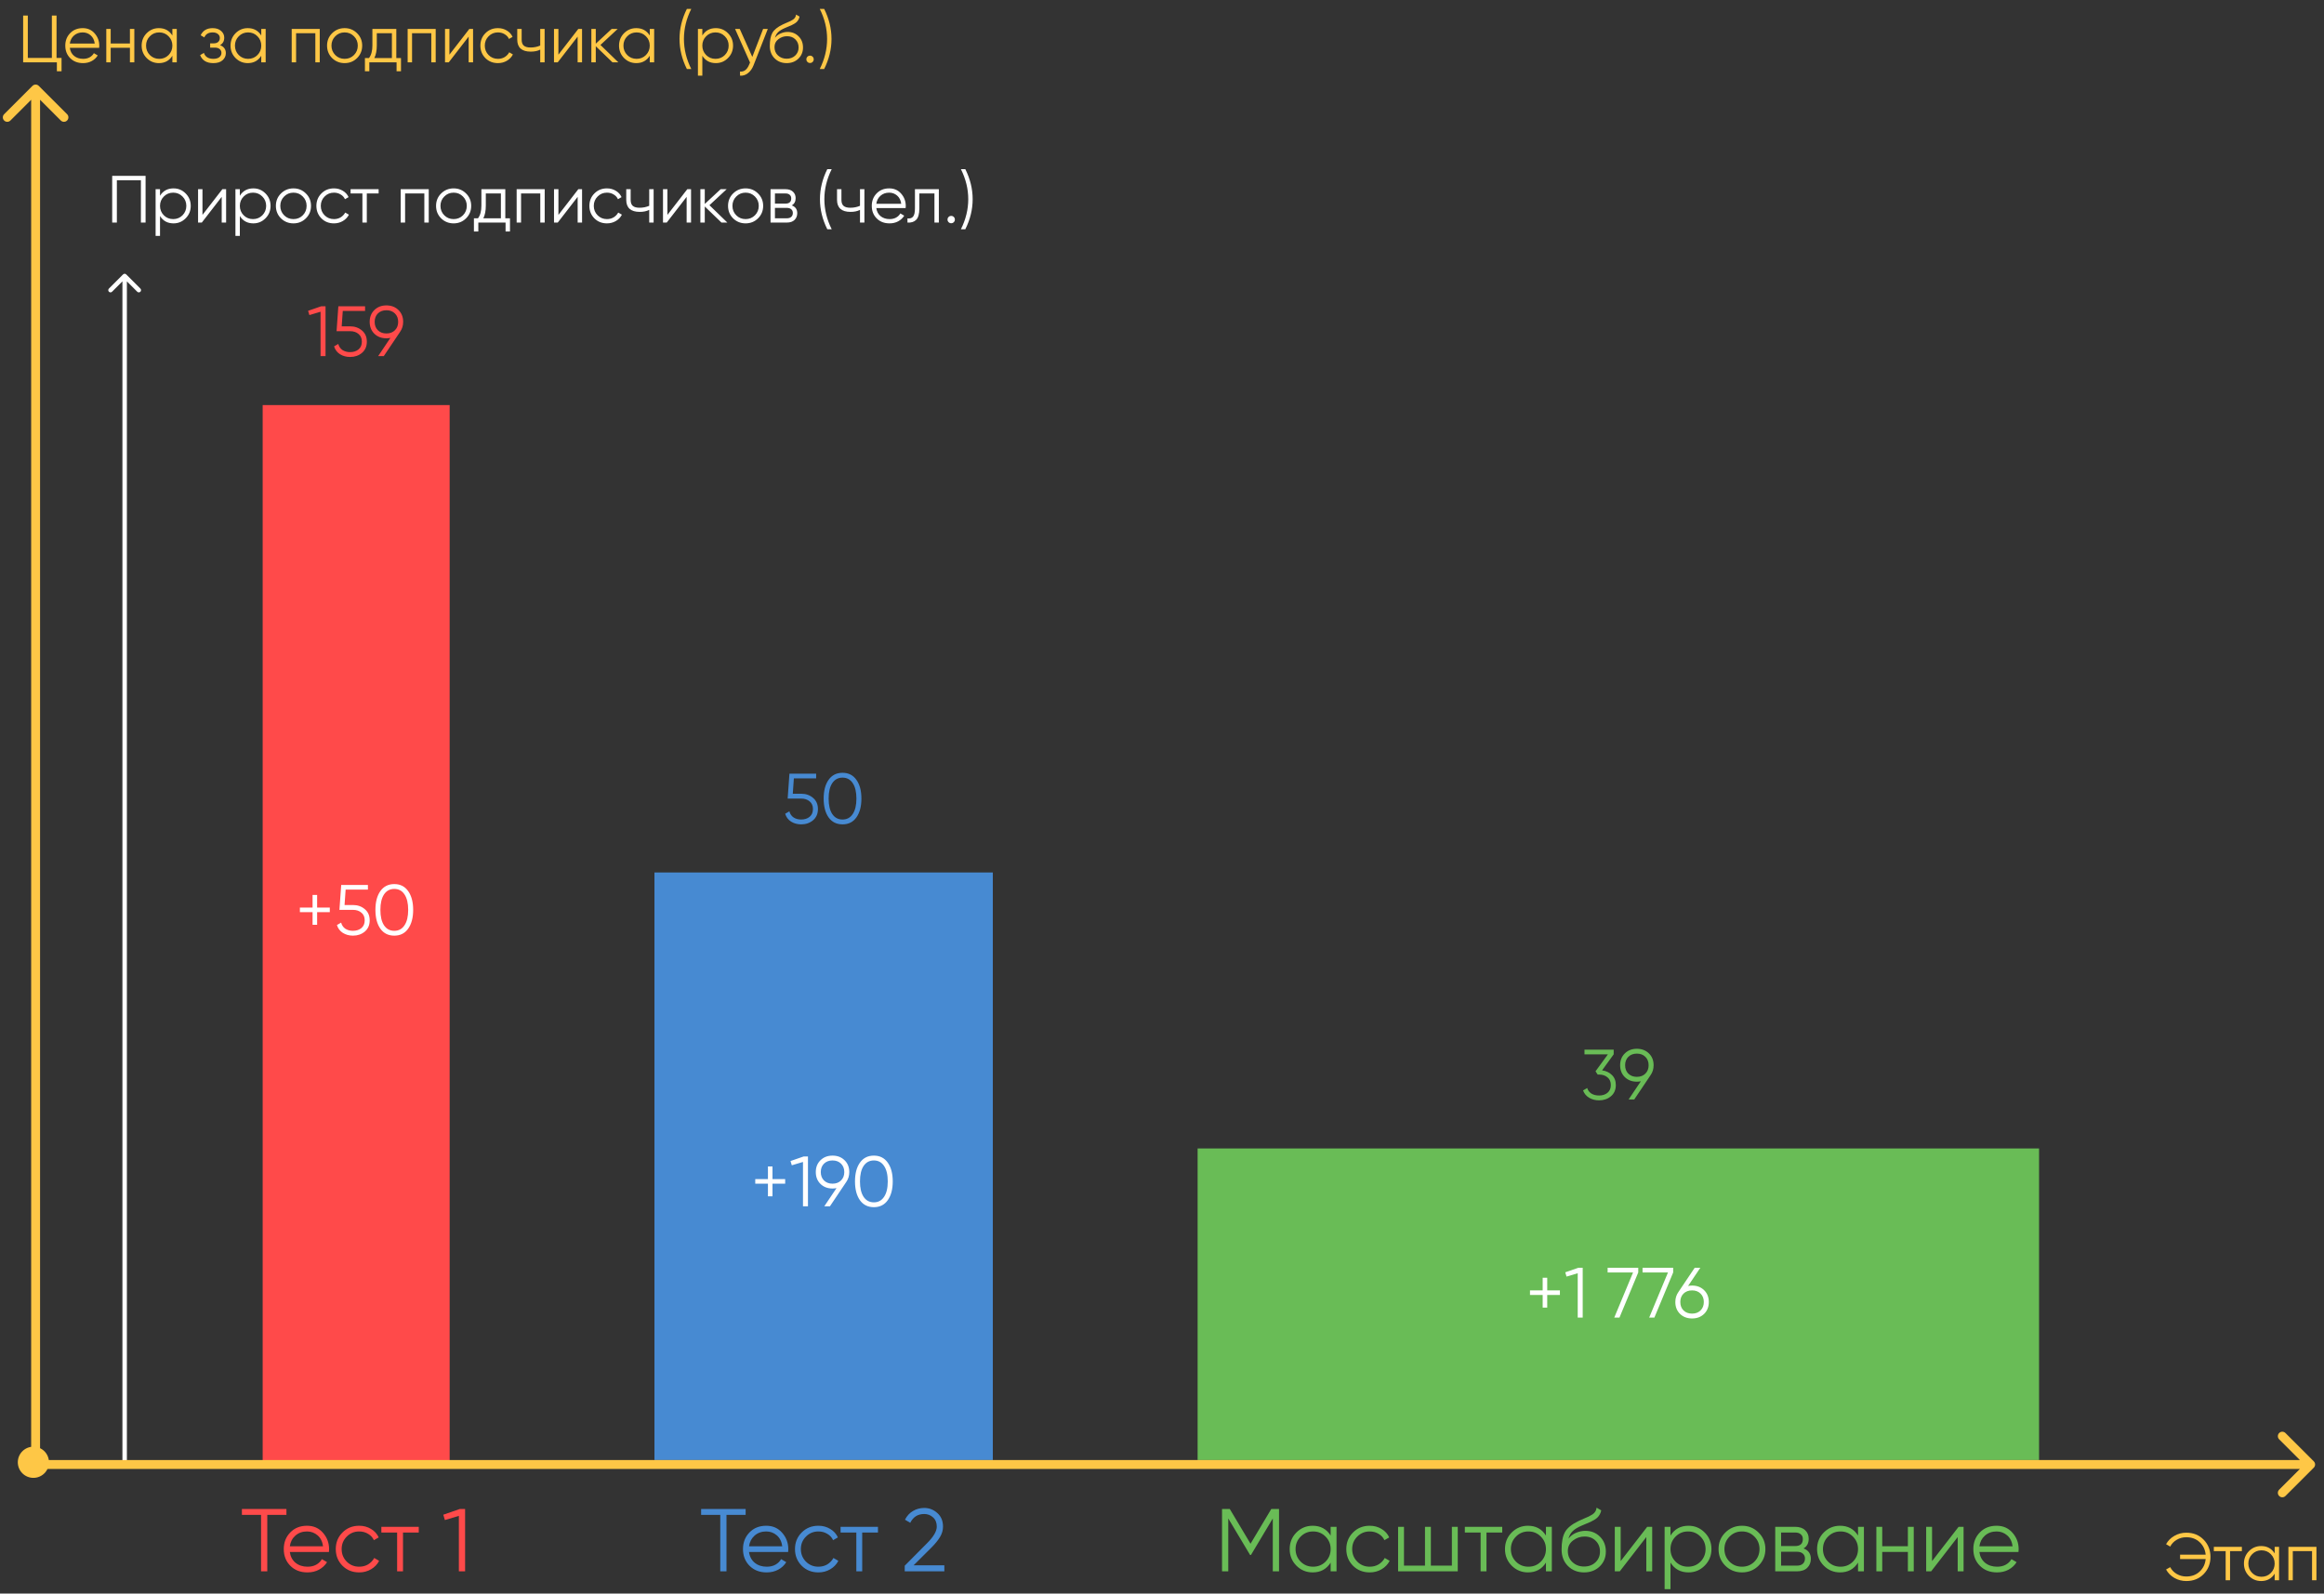
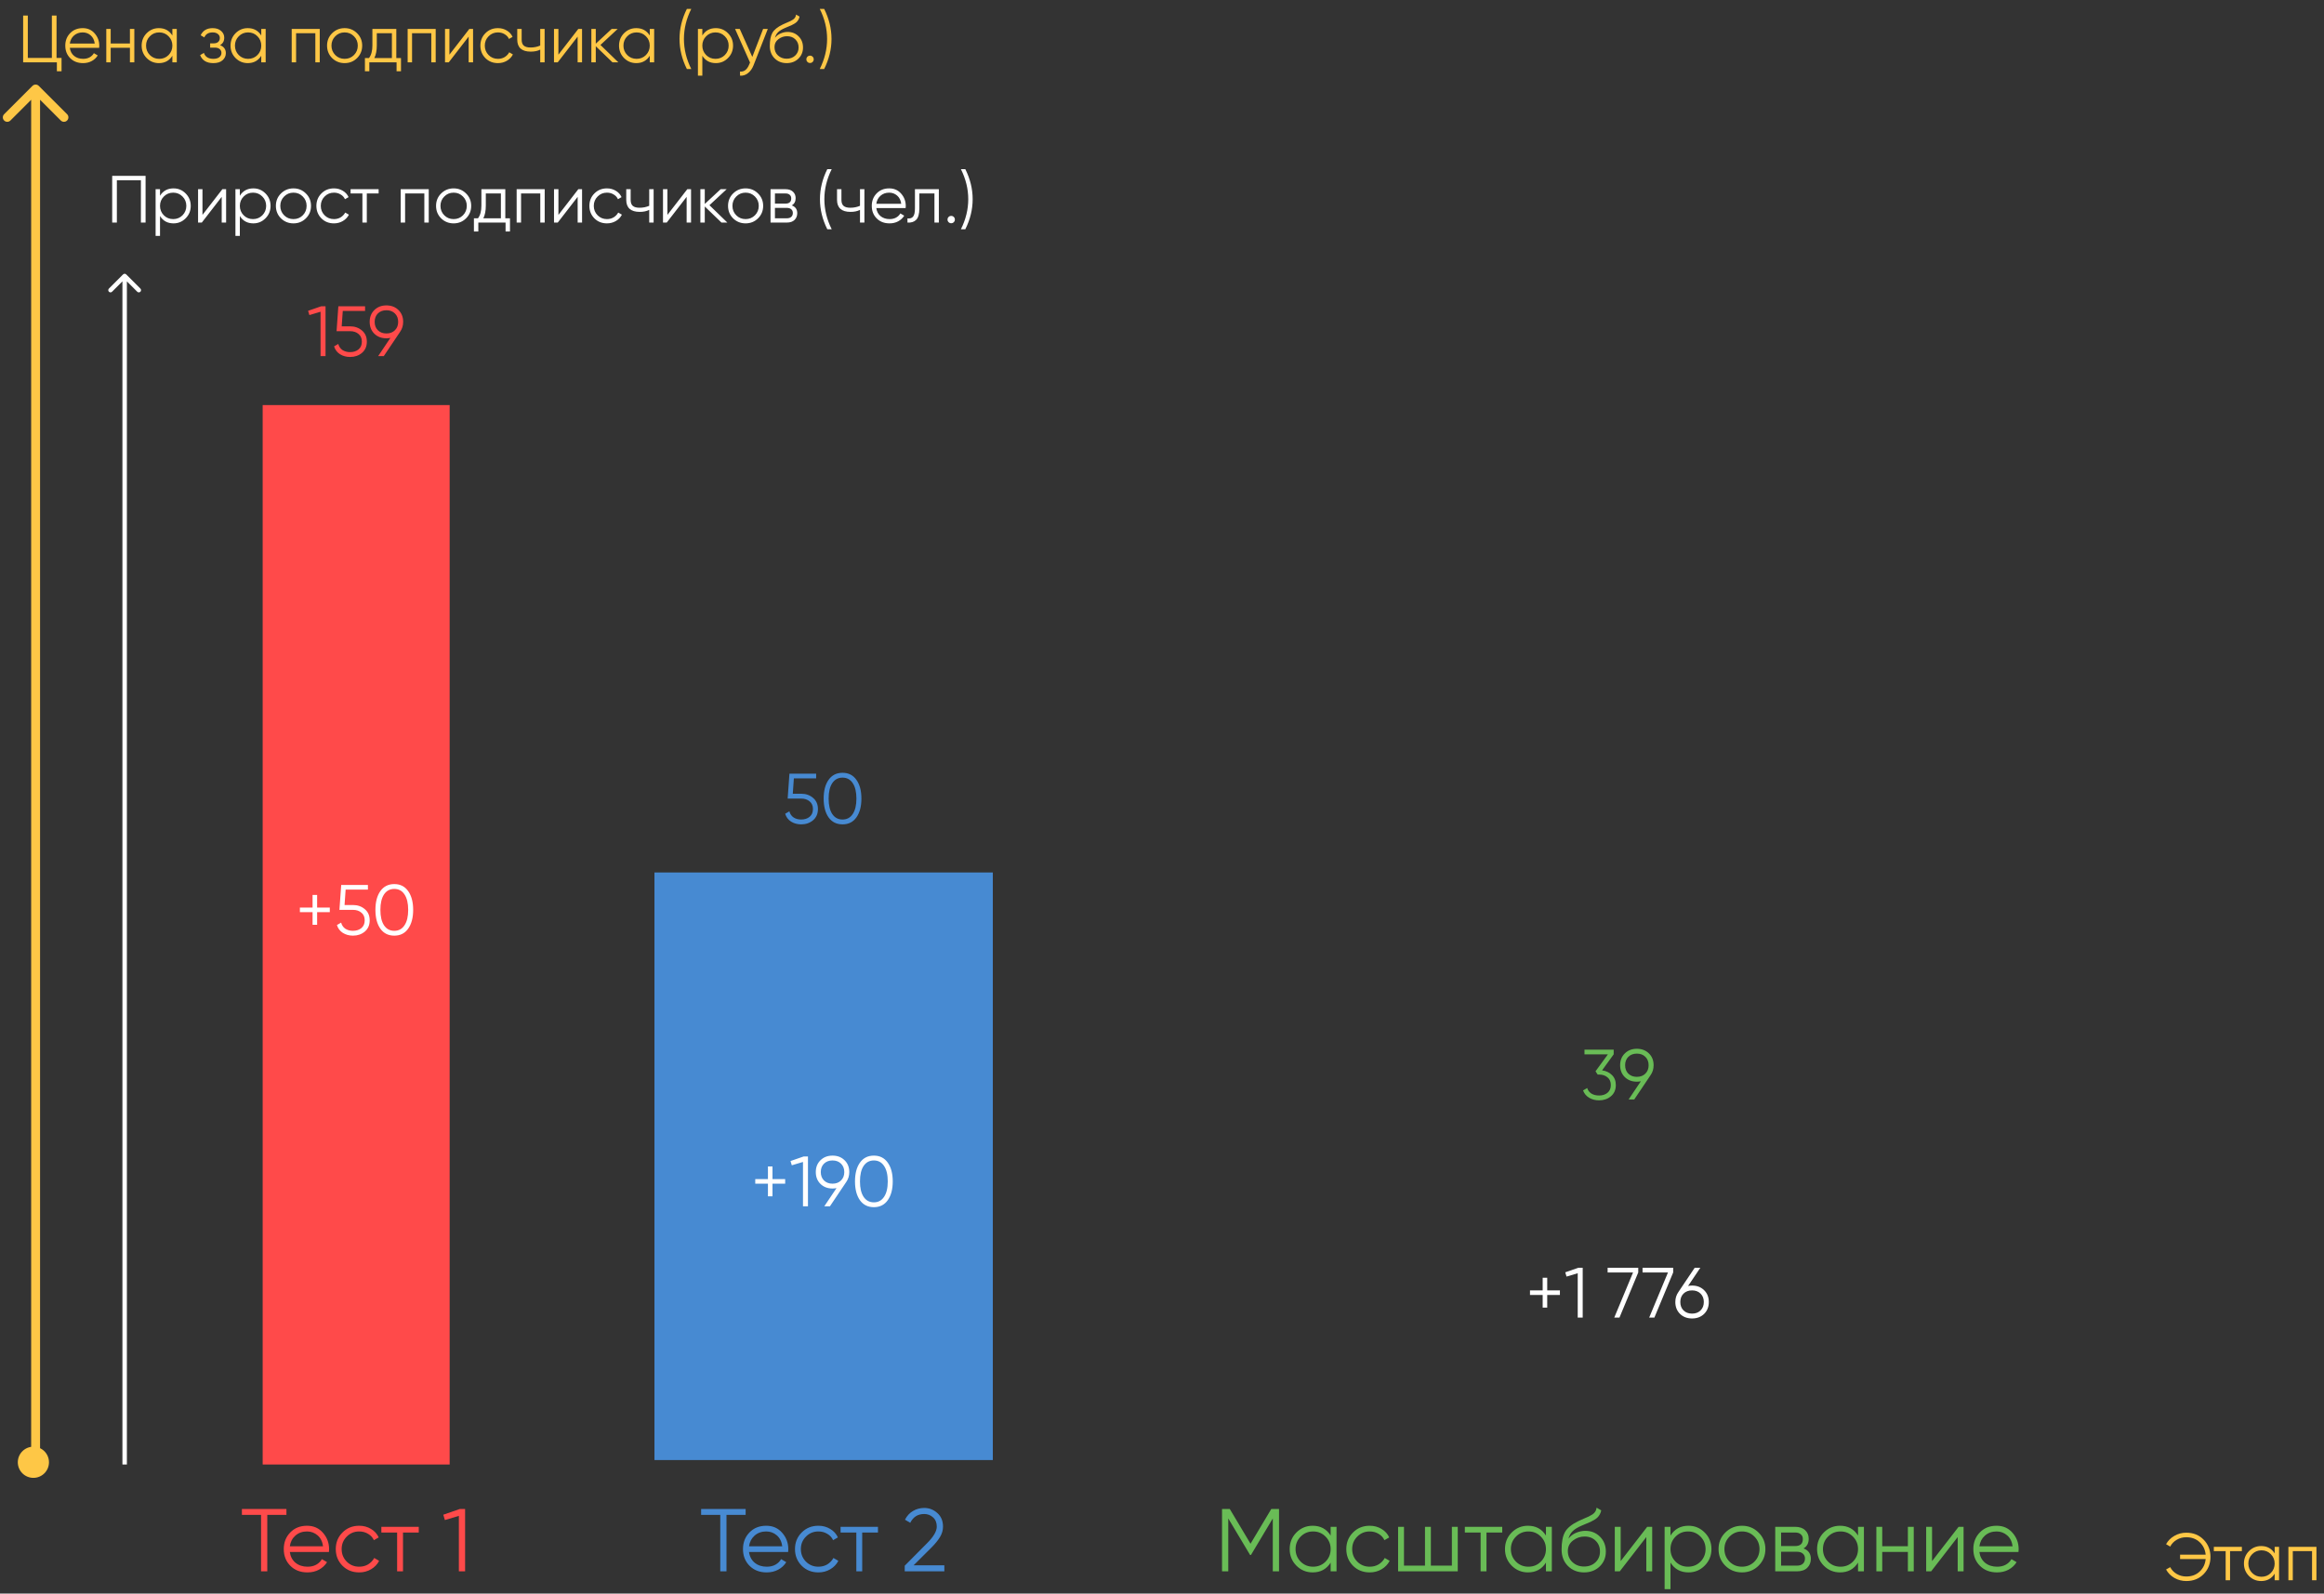
<svg xmlns="http://www.w3.org/2000/svg" width="522" height="358" viewBox="0 0 522 358" fill="none">
  <rect x="0" y="0" width="522" height="358" fill="#333333" stroke="none" />
  <path d="M491.07 344.32C492.66 344.32 493.96 344.845 494.97 345.895C495.99 346.935 496.5 348.22 496.5 349.75C496.5 351.28 495.99 352.57 494.97 353.62C493.96 354.66 492.66 355.18 491.07 355.18C490.1 355.18 489.205 354.945 488.385 354.475C487.575 354.005 486.955 353.375 486.525 352.585L487.455 352.06C487.785 352.7 488.275 353.21 488.925 353.59C489.575 353.97 490.29 354.16 491.07 354.16C492.28 354.16 493.28 353.79 494.07 353.05C494.86 352.31 495.31 351.375 495.42 350.245H489.675V349.255H495.42C495.31 348.125 494.86 347.19 494.07 346.45C493.28 345.71 492.28 345.34 491.07 345.34C490.29 345.34 489.575 345.53 488.925 345.91C488.275 346.29 487.785 346.8 487.455 347.44L486.525 346.9C486.965 346.11 487.59 345.485 488.4 345.025C489.21 344.555 490.1 344.32 491.07 344.32ZM503.554 347.5V348.46H500.899V355H499.909V348.46H497.254V347.5H503.554ZM510.917 347.5H511.907V355H510.917V353.53C510.227 354.63 509.217 355.18 507.887 355.18C506.817 355.18 505.902 354.8 505.142 354.04C504.392 353.28 504.017 352.35 504.017 351.25C504.017 350.15 504.392 349.22 505.142 348.46C505.902 347.7 506.817 347.32 507.887 347.32C509.217 347.32 510.227 347.87 510.917 348.97V347.5ZM505.862 353.365C506.432 353.935 507.132 354.22 507.962 354.22C508.792 354.22 509.492 353.935 510.062 353.365C510.632 352.785 510.917 352.08 510.917 351.25C510.917 350.42 510.632 349.72 510.062 349.15C509.492 348.57 508.792 348.28 507.962 348.28C507.132 348.28 506.432 348.57 505.862 349.15C505.292 349.72 505.007 350.42 505.007 351.25C505.007 352.08 505.292 352.785 505.862 353.365ZM520.303 347.5V355H519.313V348.46H514.993V355H514.003V347.5H520.303Z" fill="#FEC746" />
  <path d="M12.7 13.01H13.825V16.01H12.775V14H5.2V3.5H6.25V13.01H11.65V3.5H12.7V13.01ZM18.578 6.32C19.689 6.32 20.584 6.715 21.264 7.505C21.953 8.285 22.299 9.21 22.299 10.28C22.299 10.39 22.288 10.545 22.268 10.745H15.684C15.784 11.505 16.104 12.11 16.643 12.56C17.194 13 17.869 13.22 18.669 13.22C19.238 13.22 19.729 13.105 20.139 12.875C20.558 12.635 20.873 12.325 21.084 11.945L21.953 12.455C21.623 12.985 21.174 13.405 20.604 13.715C20.034 14.025 19.384 14.18 18.654 14.18C17.474 14.18 16.514 13.81 15.774 13.07C15.034 12.33 14.664 11.39 14.664 10.25C14.664 9.13 15.028 8.195 15.758 7.445C16.488 6.695 17.428 6.32 18.578 6.32ZM18.578 7.28C17.799 7.28 17.143 7.515 16.613 7.985C16.093 8.445 15.784 9.045 15.684 9.785H21.279C21.178 8.995 20.873 8.38 20.363 7.94C19.854 7.5 19.259 7.28 18.578 7.28ZM29.183 6.5H30.173V14H29.183V10.73H24.863V14H23.873V6.5H24.863V9.77H29.183V6.5ZM38.717 6.5H39.707V14H38.717V12.53C38.027 13.63 37.017 14.18 35.687 14.18C34.617 14.18 33.702 13.8 32.942 13.04C32.192 12.28 31.817 11.35 31.817 10.25C31.817 9.15 32.192 8.22 32.942 7.46C33.702 6.7 34.617 6.32 35.687 6.32C37.017 6.32 38.027 6.87 38.717 7.97V6.5ZM33.662 12.365C34.232 12.935 34.932 13.22 35.762 13.22C36.592 13.22 37.292 12.935 37.862 12.365C38.432 11.785 38.717 11.08 38.717 10.25C38.717 9.42 38.432 8.72 37.862 8.15C37.292 7.57 36.592 7.28 35.762 7.28C34.932 7.28 34.232 7.57 33.662 8.15C33.092 8.72 32.807 9.42 32.807 10.25C32.807 11.08 33.092 11.785 33.662 12.365ZM49.423 10.145C50.293 10.475 50.728 11.075 50.728 11.945C50.728 12.565 50.483 13.095 49.993 13.535C49.513 13.965 48.823 14.18 47.923 14.18C46.413 14.18 45.423 13.58 44.953 12.38L45.793 11.885C46.103 12.775 46.813 13.22 47.923 13.22C48.503 13.22 48.948 13.095 49.258 12.845C49.578 12.595 49.738 12.275 49.738 11.885C49.738 11.535 49.608 11.25 49.348 11.03C49.088 10.81 48.738 10.7 48.298 10.7H47.203V9.74H47.998C48.428 9.74 48.763 9.635 49.003 9.425C49.253 9.205 49.378 8.905 49.378 8.525C49.378 8.165 49.233 7.87 48.943 7.64C48.653 7.4 48.263 7.28 47.773 7.28C46.833 7.28 46.208 7.655 45.898 8.405L45.073 7.925C45.573 6.855 46.473 6.32 47.773 6.32C48.563 6.32 49.193 6.53 49.663 6.95C50.133 7.36 50.368 7.865 50.368 8.465C50.368 9.235 50.053 9.795 49.423 10.145ZM58.683 6.5H59.673V14H58.683V12.53C57.993 13.63 56.983 14.18 55.653 14.18C54.583 14.18 53.668 13.8 52.908 13.04C52.158 12.28 51.783 11.35 51.783 10.25C51.783 9.15 52.158 8.22 52.908 7.46C53.668 6.7 54.583 6.32 55.653 6.32C56.983 6.32 57.993 6.87 58.683 7.97V6.5ZM53.628 12.365C54.198 12.935 54.898 13.22 55.728 13.22C56.558 13.22 57.258 12.935 57.828 12.365C58.398 11.785 58.683 11.08 58.683 10.25C58.683 9.42 58.398 8.72 57.828 8.15C57.258 7.57 56.558 7.28 55.728 7.28C54.898 7.28 54.198 7.57 53.628 8.15C53.058 8.72 52.773 9.42 52.773 10.25C52.773 11.08 53.058 11.785 53.628 12.365ZM71.819 6.5V14H70.829V7.46H66.509V14H65.519V6.5H71.819ZM80.197 13.055C79.437 13.805 78.507 14.18 77.407 14.18C76.307 14.18 75.372 13.805 74.602 13.055C73.842 12.295 73.462 11.36 73.462 10.25C73.462 9.14 73.842 8.21 74.602 7.46C75.372 6.7 76.307 6.32 77.407 6.32C78.507 6.32 79.437 6.7 80.197 7.46C80.967 8.21 81.352 9.14 81.352 10.25C81.352 11.36 80.967 12.295 80.197 13.055ZM75.307 12.365C75.877 12.935 76.577 13.22 77.407 13.22C78.237 13.22 78.937 12.935 79.507 12.365C80.077 11.785 80.362 11.08 80.362 10.25C80.362 9.42 80.077 8.72 79.507 8.15C78.937 7.57 78.237 7.28 77.407 7.28C76.577 7.28 75.877 7.57 75.307 8.15C74.737 8.72 74.452 9.42 74.452 10.25C74.452 11.08 74.737 11.785 75.307 12.365ZM89.016 13.04H90.066V16.01H89.076V14H82.956V16.01H81.966V13.04H82.881C83.391 12.37 83.646 11.425 83.646 10.205V6.5H89.016V13.04ZM84.081 13.04H88.026V7.46H84.636V10.205C84.636 11.355 84.451 12.3 84.081 13.04ZM97.864 6.5V14H96.874V7.46H92.554V14H91.564V6.5H97.864ZM105.417 6.5H106.257V14H105.267V8.225L100.797 14H99.957V6.5H100.947V12.275L105.417 6.5ZM111.846 14.18C110.716 14.18 109.776 13.805 109.026 13.055C108.276 12.295 107.901 11.36 107.901 10.25C107.901 9.14 108.276 8.21 109.026 7.46C109.776 6.7 110.716 6.32 111.846 6.32C112.586 6.32 113.251 6.5 113.841 6.86C114.431 7.21 114.861 7.685 115.131 8.285L114.321 8.75C114.121 8.3 113.796 7.945 113.346 7.685C112.906 7.415 112.406 7.28 111.846 7.28C111.016 7.28 110.316 7.57 109.746 8.15C109.176 8.72 108.891 9.42 108.891 10.25C108.891 11.08 109.176 11.785 109.746 12.365C110.316 12.935 111.016 13.22 111.846 13.22C112.406 13.22 112.906 13.09 113.346 12.83C113.786 12.56 114.131 12.2 114.381 11.75L115.206 12.23C114.896 12.83 114.441 13.305 113.841 13.655C113.241 14.005 112.576 14.18 111.846 14.18ZM121.341 6.5H122.331V14H121.341V11.15C120.761 11.45 120.046 11.6 119.196 11.6C118.216 11.6 117.466 11.375 116.946 10.925C116.436 10.465 116.181 9.79 116.181 8.9V6.5H117.171V8.9C117.171 9.53 117.336 9.985 117.666 10.265C117.996 10.535 118.496 10.67 119.166 10.67C119.946 10.67 120.671 10.525 121.341 10.235V6.5ZM129.895 6.5H130.735V14H129.745V8.225L125.275 14H124.435V6.5H125.425V12.275L129.895 6.5ZM138.888 14H137.568L133.818 10.385V14H132.828V6.5H133.818V9.815L137.388 6.5H138.738L134.868 10.1L138.888 14ZM145.943 6.5H146.933V14H145.943V12.53C145.253 13.63 144.243 14.18 142.913 14.18C141.843 14.18 140.928 13.8 140.168 13.04C139.418 12.28 139.043 11.35 139.043 10.25C139.043 9.15 139.418 8.22 140.168 7.46C140.928 6.7 141.843 6.32 142.913 6.32C144.243 6.32 145.253 6.87 145.943 7.97V6.5ZM140.888 12.365C141.458 12.935 142.158 13.22 142.988 13.22C143.818 13.22 144.518 12.935 145.088 12.365C145.658 11.785 145.943 11.08 145.943 10.25C145.943 9.42 145.658 8.72 145.088 8.15C144.518 7.57 143.818 7.28 142.988 7.28C142.158 7.28 141.458 7.57 140.888 8.15C140.318 8.72 140.033 9.42 140.033 10.25C140.033 11.08 140.318 11.785 140.888 12.365ZM154.279 15.5C153.179 13.3 152.629 11.05 152.629 8.75C152.629 6.45 153.179 4.2 154.279 2H155.269C154.169 4.2 153.619 6.45 153.619 8.75C153.619 11.05 154.169 13.3 155.269 15.5H154.279ZM160.784 6.32C161.854 6.32 162.764 6.7 163.514 7.46C164.274 8.22 164.654 9.15 164.654 10.25C164.654 11.35 164.274 12.28 163.514 13.04C162.764 13.8 161.854 14.18 160.784 14.18C159.454 14.18 158.444 13.63 157.754 12.53V17H156.764V6.5H157.754V7.97C158.444 6.87 159.454 6.32 160.784 6.32ZM158.609 12.365C159.179 12.935 159.879 13.22 160.709 13.22C161.539 13.22 162.239 12.935 162.809 12.365C163.379 11.785 163.664 11.08 163.664 10.25C163.664 9.42 163.379 8.72 162.809 8.15C162.239 7.57 161.539 7.28 160.709 7.28C159.879 7.28 159.179 7.57 158.609 8.15C158.039 8.72 157.754 9.42 157.754 10.25C157.754 11.08 158.039 11.785 158.609 12.365ZM171.407 6.5H172.457L169.247 14.69C168.957 15.43 168.542 16.01 168.002 16.43C167.472 16.86 166.877 17.05 166.217 17V16.07C167.117 16.17 167.802 15.65 168.272 14.51L168.467 14.045L165.107 6.5H166.157L168.977 12.785L171.407 6.5ZM176.691 14.18C175.611 14.18 174.711 13.825 173.991 13.115C173.271 12.395 172.911 11.465 172.911 10.325C172.911 9.045 173.101 8.065 173.481 7.385C173.861 6.695 174.631 6.07 175.791 5.51C176.011 5.4 176.301 5.27 176.661 5.12C177.031 4.97 177.306 4.85 177.486 4.76C177.676 4.67 177.881 4.555 178.101 4.415C178.321 4.265 178.486 4.1 178.596 3.92C178.706 3.74 178.776 3.525 178.806 3.275L179.586 3.725C179.546 3.965 179.466 4.19 179.346 4.4C179.226 4.61 179.101 4.78 178.971 4.91C178.851 5.04 178.656 5.185 178.386 5.345C178.126 5.495 177.921 5.605 177.771 5.675C177.631 5.735 177.381 5.84 177.021 5.99C176.671 6.14 176.436 6.24 176.316 6.29C175.616 6.59 175.101 6.905 174.771 7.235C174.441 7.555 174.206 7.975 174.066 8.495C174.406 8.045 174.836 7.715 175.356 7.505C175.886 7.285 176.401 7.175 176.901 7.175C177.901 7.175 178.726 7.505 179.376 8.165C180.036 8.815 180.366 9.65 180.366 10.67C180.366 11.68 180.016 12.52 179.316 13.19C178.626 13.85 177.751 14.18 176.691 14.18ZM176.691 13.19C177.471 13.19 178.111 12.955 178.611 12.485C179.121 12.005 179.376 11.4 179.376 10.67C179.376 9.93 179.136 9.325 178.656 8.855C178.186 8.375 177.556 8.135 176.766 8.135C176.056 8.135 175.411 8.36 174.831 8.81C174.251 9.25 173.961 9.84 173.961 10.58C173.961 11.34 174.221 11.965 174.741 12.455C175.271 12.945 175.921 13.19 176.691 13.19ZM182.531 13.91C182.371 14.07 182.176 14.15 181.946 14.15C181.716 14.15 181.521 14.07 181.361 13.91C181.201 13.75 181.121 13.555 181.121 13.325C181.121 13.095 181.201 12.9 181.361 12.74C181.521 12.58 181.716 12.5 181.946 12.5C182.176 12.5 182.371 12.58 182.531 12.74C182.691 12.9 182.771 13.095 182.771 13.325C182.771 13.555 182.691 13.75 182.531 13.91ZM185.118 15.5H184.128C185.228 13.3 185.778 11.05 185.778 8.75C185.778 6.45 185.228 4.2 184.128 2H185.118C186.218 4.2 186.768 6.45 186.768 8.75C186.768 11.05 186.218 13.3 185.118 15.5Z" fill="#FEC746" />
  <path d="M32.7 39.5V50H31.65V40.49H26.25V50H25.2V39.5H32.7ZM38.972 42.32C40.042 42.32 40.952 42.7 41.702 43.46C42.462 44.22 42.842 45.15 42.842 46.25C42.842 47.35 42.462 48.28 41.702 49.04C40.952 49.8 40.042 50.18 38.972 50.18C37.642 50.18 36.632 49.63 35.942 48.53V53H34.952V42.5H35.942V43.97C36.632 42.87 37.642 42.32 38.972 42.32ZM36.797 48.365C37.367 48.935 38.067 49.22 38.897 49.22C39.727 49.22 40.427 48.935 40.997 48.365C41.567 47.785 41.852 47.08 41.852 46.25C41.852 45.42 41.567 44.72 40.997 44.15C40.427 43.57 39.727 43.28 38.897 43.28C38.067 43.28 37.367 43.57 36.797 44.15C36.227 44.72 35.942 45.42 35.942 46.25C35.942 47.08 36.227 47.785 36.797 48.365ZM49.949 42.5H50.788V50H49.798V44.225L45.328 50H44.489V42.5H45.478V48.275L49.949 42.5ZM56.902 42.32C57.972 42.32 58.882 42.7 59.632 43.46C60.392 44.22 60.772 45.15 60.772 46.25C60.772 47.35 60.392 48.28 59.632 49.04C58.882 49.8 57.972 50.18 56.902 50.18C55.572 50.18 54.562 49.63 53.872 48.53V53H52.882V42.5H53.872V43.97C54.562 42.87 55.572 42.32 56.902 42.32ZM54.727 48.365C55.297 48.935 55.997 49.22 56.827 49.22C57.657 49.22 58.357 48.935 58.927 48.365C59.497 47.785 59.782 47.08 59.782 46.25C59.782 45.42 59.497 44.72 58.927 44.15C58.357 43.57 57.657 43.28 56.827 43.28C55.997 43.28 55.297 43.57 54.727 44.15C54.157 44.72 53.872 45.42 53.872 46.25C53.872 47.08 54.157 47.785 54.727 48.365ZM68.703 49.055C67.943 49.805 67.013 50.18 65.913 50.18C64.813 50.18 63.878 49.805 63.108 49.055C62.348 48.295 61.968 47.36 61.968 46.25C61.968 45.14 62.348 44.21 63.108 43.46C63.878 42.7 64.813 42.32 65.913 42.32C67.013 42.32 67.943 42.7 68.703 43.46C69.473 44.21 69.858 45.14 69.858 46.25C69.858 47.36 69.473 48.295 68.703 49.055ZM63.813 48.365C64.383 48.935 65.083 49.22 65.913 49.22C66.743 49.22 67.443 48.935 68.013 48.365C68.583 47.785 68.868 47.08 68.868 46.25C68.868 45.42 68.583 44.72 68.013 44.15C67.443 43.57 66.743 43.28 65.913 43.28C65.083 43.28 64.383 43.57 63.813 44.15C63.243 44.72 62.958 45.42 62.958 46.25C62.958 47.08 63.243 47.785 63.813 48.365ZM75.01 50.18C73.88 50.18 72.94 49.805 72.19 49.055C71.44 48.295 71.065 47.36 71.065 46.25C71.065 45.14 71.44 44.21 72.19 43.46C72.94 42.7 73.88 42.32 75.01 42.32C75.75 42.32 76.415 42.5 77.005 42.86C77.595 43.21 78.025 43.685 78.295 44.285L77.485 44.75C77.285 44.3 76.96 43.945 76.51 43.685C76.07 43.415 75.57 43.28 75.01 43.28C74.18 43.28 73.48 43.57 72.91 44.15C72.34 44.72 72.055 45.42 72.055 46.25C72.055 47.08 72.34 47.785 72.91 48.365C73.48 48.935 74.18 49.22 75.01 49.22C75.57 49.22 76.07 49.09 76.51 48.83C76.95 48.56 77.295 48.2 77.545 47.75L78.37 48.23C78.06 48.83 77.605 49.305 77.005 49.655C76.405 50.005 75.74 50.18 75.01 50.18ZM85.045 42.5V43.46H82.39V50H81.4V43.46H78.745V42.5H85.045ZM96.301 42.5V50H95.311V43.46H90.991V50H90.001V42.5H96.301ZM104.68 49.055C103.92 49.805 102.99 50.18 101.89 50.18C100.79 50.18 99.855 49.805 99.085 49.055C98.325 48.295 97.945 47.36 97.945 46.25C97.945 45.14 98.325 44.21 99.085 43.46C99.855 42.7 100.79 42.32 101.89 42.32C102.99 42.32 103.92 42.7 104.68 43.46C105.45 44.21 105.835 45.14 105.835 46.25C105.835 47.36 105.45 48.295 104.68 49.055ZM99.79 48.365C100.36 48.935 101.06 49.22 101.89 49.22C102.72 49.22 103.42 48.935 103.99 48.365C104.56 47.785 104.845 47.08 104.845 46.25C104.845 45.42 104.56 44.72 103.99 44.15C103.42 43.57 102.72 43.28 101.89 43.28C101.06 43.28 100.36 43.57 99.79 44.15C99.22 44.72 98.935 45.42 98.935 46.25C98.935 47.08 99.22 47.785 99.79 48.365ZM113.498 49.04H114.548V52.01H113.558V50H107.438V52.01H106.448V49.04H107.363C107.873 48.37 108.128 47.425 108.128 46.205V42.5H113.498V49.04ZM108.563 49.04H112.508V43.46H109.118V46.205C109.118 47.355 108.933 48.3 108.563 49.04ZM122.346 42.5V50H121.356V43.46H117.036V50H116.046V42.5H122.346ZM129.9 42.5H130.74V50H129.75V44.225L125.28 50H124.44V42.5H125.43V48.275L129.9 42.5ZM136.328 50.18C135.198 50.18 134.258 49.805 133.508 49.055C132.758 48.295 132.383 47.36 132.383 46.25C132.383 45.14 132.758 44.21 133.508 43.46C134.258 42.7 135.198 42.32 136.328 42.32C137.068 42.32 137.733 42.5 138.323 42.86C138.913 43.21 139.343 43.685 139.613 44.285L138.803 44.75C138.603 44.3 138.278 43.945 137.828 43.685C137.388 43.415 136.888 43.28 136.328 43.28C135.498 43.28 134.798 43.57 134.228 44.15C133.658 44.72 133.373 45.42 133.373 46.25C133.373 47.08 133.658 47.785 134.228 48.365C134.798 48.935 135.498 49.22 136.328 49.22C136.888 49.22 137.388 49.09 137.828 48.83C138.268 48.56 138.613 48.2 138.863 47.75L139.688 48.23C139.378 48.83 138.923 49.305 138.323 49.655C137.723 50.005 137.058 50.18 136.328 50.18ZM145.823 42.5H146.813V50H145.823V47.15C145.243 47.45 144.528 47.6 143.678 47.6C142.698 47.6 141.948 47.375 141.428 46.925C140.918 46.465 140.663 45.79 140.663 44.9V42.5H141.653V44.9C141.653 45.53 141.818 45.985 142.148 46.265C142.478 46.535 142.978 46.67 143.648 46.67C144.428 46.67 145.153 46.525 145.823 46.235V42.5ZM154.377 42.5H155.217V50H154.227V44.225L149.757 50H148.917V42.5H149.907V48.275L154.377 42.5ZM163.371 50H162.051L158.301 46.385V50H157.311V42.5H158.301V45.815L161.871 42.5H163.221L159.351 46.1L163.371 50ZM170.261 49.055C169.501 49.805 168.571 50.18 167.471 50.18C166.371 50.18 165.436 49.805 164.666 49.055C163.906 48.295 163.526 47.36 163.526 46.25C163.526 45.14 163.906 44.21 164.666 43.46C165.436 42.7 166.371 42.32 167.471 42.32C168.571 42.32 169.501 42.7 170.261 43.46C171.031 44.21 171.416 45.14 171.416 46.25C171.416 47.36 171.031 48.295 170.261 49.055ZM165.371 48.365C165.941 48.935 166.641 49.22 167.471 49.22C168.301 49.22 169.001 48.935 169.571 48.365C170.141 47.785 170.426 47.08 170.426 46.25C170.426 45.42 170.141 44.72 169.571 44.15C169.001 43.57 168.301 43.28 167.471 43.28C166.641 43.28 165.941 43.57 165.371 44.15C164.801 44.72 164.516 45.42 164.516 46.25C164.516 47.08 164.801 47.785 165.371 48.365ZM177.842 46.145C178.662 46.445 179.072 47.03 179.072 47.9C179.072 48.51 178.867 49.015 178.457 49.415C178.057 49.805 177.477 50 176.717 50H173.072V42.5H176.417C177.147 42.5 177.712 42.69 178.112 43.07C178.512 43.44 178.712 43.92 178.712 44.51C178.712 45.26 178.422 45.805 177.842 46.145ZM176.417 43.46H174.062V45.74H176.417C177.287 45.74 177.722 45.35 177.722 44.57C177.722 44.22 177.607 43.95 177.377 43.76C177.157 43.56 176.837 43.46 176.417 43.46ZM176.717 49.04C177.157 49.04 177.492 48.935 177.722 48.725C177.962 48.515 178.082 48.22 178.082 47.84C178.082 47.49 177.962 47.215 177.722 47.015C177.492 46.805 177.157 46.7 176.717 46.7H174.062V49.04H176.717ZM185.822 51.5C184.722 49.3 184.172 47.05 184.172 44.75C184.172 42.45 184.722 40.2 185.822 38H186.812C185.712 40.2 185.162 42.45 185.162 44.75C185.162 47.05 185.712 49.3 186.812 51.5H185.822ZM193.167 42.5H194.157V50H193.167V47.15C192.587 47.45 191.872 47.6 191.022 47.6C190.042 47.6 189.292 47.375 188.772 46.925C188.262 46.465 188.007 45.79 188.007 44.9V42.5H188.997V44.9C188.997 45.53 189.162 45.985 189.492 46.265C189.822 46.535 190.322 46.67 190.992 46.67C191.772 46.67 192.497 46.525 193.167 46.235V42.5ZM199.726 42.32C200.836 42.32 201.731 42.715 202.411 43.505C203.101 44.285 203.446 45.21 203.446 46.28C203.446 46.39 203.436 46.545 203.416 46.745H196.831C196.931 47.505 197.251 48.11 197.791 48.56C198.341 49 199.016 49.22 199.816 49.22C200.386 49.22 200.876 49.105 201.286 48.875C201.706 48.635 202.021 48.325 202.231 47.945L203.101 48.455C202.771 48.985 202.321 49.405 201.751 49.715C201.181 50.025 200.531 50.18 199.801 50.18C198.621 50.18 197.661 49.81 196.921 49.07C196.181 48.33 195.811 47.39 195.811 46.25C195.811 45.13 196.176 44.195 196.906 43.445C197.636 42.695 198.576 42.32 199.726 42.32ZM199.726 43.28C198.946 43.28 198.291 43.515 197.761 43.985C197.241 44.445 196.931 45.045 196.831 45.785H202.426C202.326 44.995 202.021 44.38 201.511 43.94C201.001 43.5 200.406 43.28 199.726 43.28ZM210.878 42.5V50H209.888V43.46H206.498V46.805C206.498 48.055 206.258 48.915 205.778 49.385C205.308 49.855 204.658 50.06 203.828 50V49.07C204.398 49.13 204.818 48.995 205.088 48.665C205.368 48.335 205.508 47.715 205.508 46.805V42.5H210.878ZM214.235 49.91C214.075 50.07 213.88 50.15 213.65 50.15C213.42 50.15 213.225 50.07 213.065 49.91C212.905 49.75 212.825 49.555 212.825 49.325C212.825 49.095 212.905 48.9 213.065 48.74C213.225 48.58 213.42 48.5 213.65 48.5C213.88 48.5 214.075 48.58 214.235 48.74C214.395 48.9 214.475 49.095 214.475 49.325C214.475 49.555 214.395 49.75 214.235 49.91ZM216.822 51.5H215.832C216.932 49.3 217.482 47.05 217.482 44.75C217.482 42.45 216.932 40.2 215.832 38H216.822C217.922 40.2 218.472 42.45 218.472 44.75C218.472 47.05 217.922 49.3 216.822 51.5Z" fill="white" />
  <path d="M287.285 339V353H285.885V341.12L280.985 349.32H280.785L275.885 341.12V353H274.485V339H276.225L280.885 346.8L285.545 339H287.285ZM298.881 343H300.201V353H298.881V351.04C297.961 352.507 296.614 353.24 294.841 353.24C293.414 353.24 292.194 352.733 291.181 351.72C290.181 350.707 289.681 349.467 289.681 348C289.681 346.533 290.181 345.293 291.181 344.28C292.194 343.267 293.414 342.76 294.841 342.76C296.614 342.76 297.961 343.493 298.881 344.96V343ZM292.141 350.82C292.901 351.58 293.834 351.96 294.941 351.96C296.048 351.96 296.981 351.58 297.741 350.82C298.501 350.047 298.881 349.107 298.881 348C298.881 346.893 298.501 345.96 297.741 345.2C296.981 344.427 296.048 344.04 294.941 344.04C293.834 344.04 292.901 344.427 292.141 345.2C291.381 345.96 291.001 346.893 291.001 348C291.001 349.107 291.381 350.047 292.141 350.82ZM307.656 353.24C306.149 353.24 304.896 352.74 303.896 351.74C302.896 350.727 302.396 349.48 302.396 348C302.396 346.52 302.896 345.28 303.896 344.28C304.896 343.267 306.149 342.76 307.656 342.76C308.642 342.76 309.529 343 310.316 343.48C311.102 343.947 311.676 344.58 312.036 345.38L310.956 346C310.689 345.4 310.256 344.927 309.656 344.58C309.069 344.22 308.402 344.04 307.656 344.04C306.549 344.04 305.616 344.427 304.856 345.2C304.096 345.96 303.716 346.893 303.716 348C303.716 349.107 304.096 350.047 304.856 350.82C305.616 351.58 306.549 351.96 307.656 351.96C308.402 351.96 309.069 351.787 309.656 351.44C310.242 351.08 310.702 350.6 311.036 350L312.136 350.64C311.722 351.44 311.116 352.073 310.316 352.54C309.516 353.007 308.629 353.24 307.656 353.24ZM326.111 343H327.431V353H314.031V343H315.351V351.72H320.071V343H321.391V351.72H326.111V343ZM337.422 343V344.28H333.882V353H332.562V344.28H329.022V343H337.422ZM347.24 343H348.56V353H347.24V351.04C346.32 352.507 344.974 353.24 343.2 353.24C341.774 353.24 340.554 352.733 339.54 351.72C338.54 350.707 338.04 349.467 338.04 348C338.04 346.533 338.54 345.293 339.54 344.28C340.554 343.267 341.774 342.76 343.2 342.76C344.974 342.76 346.32 343.493 347.24 344.96V343ZM340.5 350.82C341.26 351.58 342.194 351.96 343.3 351.96C344.407 351.96 345.34 351.58 346.1 350.82C346.86 350.047 347.24 349.107 347.24 348C347.24 346.893 346.86 345.96 346.1 345.2C345.34 344.427 344.407 344.04 343.3 344.04C342.194 344.04 341.26 344.427 340.5 345.2C339.74 345.96 339.36 346.893 339.36 348C339.36 349.107 339.74 350.047 340.5 350.82ZM355.795 353.24C354.355 353.24 353.155 352.767 352.195 351.82C351.235 350.86 350.755 349.62 350.755 348.1C350.755 346.393 351.008 345.087 351.515 344.18C352.022 343.26 353.048 342.427 354.595 341.68C354.888 341.533 355.275 341.36 355.755 341.16C356.248 340.96 356.615 340.8 356.855 340.68C357.108 340.56 357.382 340.407 357.675 340.22C357.968 340.02 358.188 339.8 358.335 339.56C358.482 339.32 358.575 339.033 358.615 338.7L359.655 339.3C359.602 339.62 359.495 339.92 359.335 340.2C359.175 340.48 359.008 340.707 358.835 340.88C358.675 341.053 358.415 341.247 358.055 341.46C357.708 341.66 357.435 341.807 357.235 341.9C357.048 341.98 356.715 342.12 356.235 342.32C355.768 342.52 355.455 342.653 355.295 342.72C354.362 343.12 353.675 343.54 353.235 343.98C352.795 344.407 352.482 344.967 352.295 345.66C352.748 345.06 353.322 344.62 354.015 344.34C354.722 344.047 355.408 343.9 356.075 343.9C357.408 343.9 358.508 344.34 359.375 345.22C360.255 346.087 360.695 347.2 360.695 348.56C360.695 349.907 360.228 351.027 359.295 351.92C358.375 352.8 357.208 353.24 355.795 353.24ZM355.795 351.92C356.835 351.92 357.688 351.607 358.355 350.98C359.035 350.34 359.375 349.533 359.375 348.56C359.375 347.573 359.055 346.767 358.415 346.14C357.788 345.5 356.948 345.18 355.895 345.18C354.948 345.18 354.088 345.48 353.315 346.08C352.542 346.667 352.155 347.453 352.155 348.44C352.155 349.453 352.502 350.287 353.195 350.94C353.902 351.593 354.768 351.92 355.795 351.92ZM369.983 343H371.103V353H369.783V345.3L363.823 353H362.703V343H364.023V350.7L369.983 343ZM379.254 342.76C380.681 342.76 381.894 343.267 382.894 344.28C383.907 345.293 384.414 346.533 384.414 348C384.414 349.467 383.907 350.707 382.894 351.72C381.894 352.733 380.681 353.24 379.254 353.24C377.481 353.24 376.134 352.507 375.214 351.04V357H373.894V343H375.214V344.96C376.134 343.493 377.481 342.76 379.254 342.76ZM376.354 350.82C377.114 351.58 378.047 351.96 379.154 351.96C380.261 351.96 381.194 351.58 381.954 350.82C382.714 350.047 383.094 349.107 383.094 348C383.094 346.893 382.714 345.96 381.954 345.2C381.194 344.427 380.261 344.04 379.154 344.04C378.047 344.04 377.114 344.427 376.354 345.2C375.594 345.96 375.214 346.893 375.214 348C375.214 349.107 375.594 350.047 376.354 350.82ZM394.989 351.74C393.976 352.74 392.736 353.24 391.269 353.24C389.802 353.24 388.556 352.74 387.529 351.74C386.516 350.727 386.009 349.48 386.009 348C386.009 346.52 386.516 345.28 387.529 344.28C388.556 343.267 389.802 342.76 391.269 342.76C392.736 342.76 393.976 343.267 394.989 344.28C396.016 345.28 396.529 346.52 396.529 348C396.529 349.48 396.016 350.727 394.989 351.74ZM388.469 350.82C389.229 351.58 390.162 351.96 391.269 351.96C392.376 351.96 393.309 351.58 394.069 350.82C394.829 350.047 395.209 349.107 395.209 348C395.209 346.893 394.829 345.96 394.069 345.2C393.309 344.427 392.376 344.04 391.269 344.04C390.162 344.04 389.229 344.427 388.469 345.2C387.709 345.96 387.329 346.893 387.329 348C387.329 349.107 387.709 350.047 388.469 350.82ZM405.098 347.86C406.191 348.26 406.738 349.04 406.738 350.2C406.738 351.013 406.465 351.687 405.918 352.22C405.385 352.74 404.611 353 403.598 353H398.738V343H403.198C404.171 343 404.925 343.253 405.458 343.76C405.991 344.253 406.258 344.893 406.258 345.68C406.258 346.68 405.871 347.407 405.098 347.86ZM403.198 344.28H400.058V347.32H403.198C404.358 347.32 404.938 346.8 404.938 345.76C404.938 345.293 404.785 344.933 404.478 344.68C404.185 344.413 403.758 344.28 403.198 344.28ZM403.598 351.72C404.185 351.72 404.631 351.58 404.938 351.3C405.258 351.02 405.418 350.627 405.418 350.12C405.418 349.653 405.258 349.287 404.938 349.02C404.631 348.74 404.185 348.6 403.598 348.6H400.058V351.72H403.598ZM417.338 343H418.658V353H417.338V351.04C416.418 352.507 415.071 353.24 413.298 353.24C411.871 353.24 410.651 352.733 409.638 351.72C408.638 350.707 408.138 349.467 408.138 348C408.138 346.533 408.638 345.293 409.638 344.28C410.651 343.267 411.871 342.76 413.298 342.76C415.071 342.76 416.418 343.493 417.338 344.96V343ZM410.598 350.82C411.358 351.58 412.291 351.96 413.398 351.96C414.505 351.96 415.438 351.58 416.198 350.82C416.958 350.047 417.338 349.107 417.338 348C417.338 346.893 416.958 345.96 416.198 345.2C415.438 344.427 414.505 344.04 413.398 344.04C412.291 344.04 411.358 344.427 410.598 345.2C409.838 345.96 409.458 346.893 409.458 348C409.458 349.107 409.838 350.047 410.598 350.82ZM428.533 343H429.853V353H428.533V348.64H422.773V353H421.453V343H422.773V347.36H428.533V343ZM439.924 343H441.044V353H439.724V345.3L433.764 353H432.644V343H433.964V350.7L439.924 343ZM448.456 342.76C449.936 342.76 451.129 343.287 452.036 344.34C452.956 345.38 453.416 346.613 453.416 348.04C453.416 348.187 453.402 348.393 453.376 348.66H444.596C444.729 349.673 445.156 350.48 445.876 351.08C446.609 351.667 447.509 351.96 448.576 351.96C449.336 351.96 449.989 351.807 450.536 351.5C451.096 351.18 451.516 350.767 451.796 350.26L452.956 350.94C452.516 351.647 451.916 352.207 451.156 352.62C450.396 353.033 449.529 353.24 448.556 353.24C446.982 353.24 445.702 352.747 444.716 351.76C443.729 350.773 443.236 349.52 443.236 348C443.236 346.507 443.722 345.26 444.696 344.26C445.669 343.26 446.922 342.76 448.456 342.76ZM448.456 344.04C447.416 344.04 446.542 344.353 445.836 344.98C445.142 345.593 444.729 346.393 444.596 347.38H452.056C451.922 346.327 451.516 345.507 450.836 344.92C450.156 344.333 449.362 344.04 448.456 344.04Z" fill="#69BC56" />
  <path d="M167.48 339V340.32H163.18V353H161.78V340.32H157.48V339H167.48ZM172.104 342.76C173.584 342.76 174.777 343.287 175.684 344.34C176.604 345.38 177.064 346.613 177.064 348.04C177.064 348.187 177.051 348.393 177.024 348.66H168.244C168.377 349.673 168.804 350.48 169.524 351.08C170.257 351.667 171.157 351.96 172.224 351.96C172.984 351.96 173.637 351.807 174.184 351.5C174.744 351.18 175.164 350.767 175.444 350.26L176.604 350.94C176.164 351.647 175.564 352.207 174.804 352.62C174.044 353.033 173.177 353.24 172.204 353.24C170.631 353.24 169.351 352.747 168.364 351.76C167.377 350.773 166.884 349.52 166.884 348C166.884 346.507 167.371 345.26 168.344 344.26C169.317 343.26 170.571 342.76 172.104 342.76ZM172.104 344.04C171.064 344.04 170.191 344.353 169.484 344.98C168.791 345.593 168.377 346.393 168.244 347.38H175.704C175.571 346.327 175.164 345.507 174.484 344.92C173.804 344.333 173.011 344.04 172.104 344.04ZM183.824 353.24C182.317 353.24 181.064 352.74 180.064 351.74C179.064 350.727 178.564 349.48 178.564 348C178.564 346.52 179.064 345.28 180.064 344.28C181.064 343.267 182.317 342.76 183.824 342.76C184.81 342.76 185.697 343 186.484 343.48C187.27 343.947 187.844 344.58 188.204 345.38L187.124 346C186.857 345.4 186.424 344.927 185.824 344.58C185.237 344.22 184.57 344.04 183.824 344.04C182.717 344.04 181.784 344.427 181.024 345.2C180.264 345.96 179.884 346.893 179.884 348C179.884 349.107 180.264 350.047 181.024 350.82C181.784 351.58 182.717 351.96 183.824 351.96C184.57 351.96 185.237 351.787 185.824 351.44C186.41 351.08 186.87 350.6 187.204 350L188.304 350.64C187.89 351.44 187.284 352.073 186.484 352.54C185.684 353.007 184.797 353.24 183.824 353.24ZM197.204 343V344.28H193.664V353H192.344V344.28H188.804V343H197.204ZM203.212 353V351.74L208.252 346.66C209.692 345.22 210.412 343.987 210.412 342.96C210.412 342.067 210.132 341.373 209.572 340.88C209.025 340.373 208.365 340.12 207.592 340.12C206.152 340.12 205.105 340.78 204.452 342.1L203.272 341.4C203.712 340.533 204.312 339.88 205.072 339.44C205.832 338.987 206.672 338.76 207.592 338.76C208.712 338.76 209.692 339.14 210.532 339.9C211.385 340.647 211.812 341.667 211.812 342.96C211.812 343.773 211.585 344.553 211.132 345.3C210.679 346.047 210.039 346.833 209.212 347.66L205.212 351.64H212.112V353H203.212Z" fill="#478AD2" />
  <path d="M64.335 339V340.32H60.035V353H58.636V340.32H54.336V339H64.335ZM68.96 342.76C70.439 342.76 71.633 343.287 72.54 344.34C73.46 345.38 73.919 346.613 73.919 348.04C73.919 348.187 73.906 348.393 73.879 348.66H65.1C65.233 349.673 65.659 350.48 66.379 351.08C67.113 351.667 68.013 351.96 69.079 351.96C69.84 351.96 70.493 351.807 71.04 351.5C71.6 351.18 72.019 350.767 72.299 350.26L73.46 350.94C73.019 351.647 72.419 352.207 71.659 352.62C70.9 353.033 70.033 353.24 69.059 353.24C67.486 353.24 66.206 352.747 65.219 351.76C64.233 350.773 63.739 349.52 63.739 348C63.739 346.507 64.226 345.26 65.2 344.26C66.173 343.26 67.426 342.76 68.96 342.76ZM68.96 344.04C67.919 344.04 67.046 344.353 66.34 344.98C65.646 345.593 65.233 346.393 65.1 347.38H72.559C72.426 346.327 72.019 345.507 71.34 344.92C70.659 344.333 69.866 344.04 68.96 344.04ZM80.679 353.24C79.172 353.24 77.919 352.74 76.919 351.74C75.919 350.727 75.419 349.48 75.419 348C75.419 346.52 75.919 345.28 76.919 344.28C77.919 343.267 79.172 342.76 80.679 342.76C81.666 342.76 82.552 343 83.339 343.48C84.126 343.947 84.699 344.58 85.059 345.38L83.979 346C83.713 345.4 83.279 344.927 82.679 344.58C82.093 344.22 81.426 344.04 80.679 344.04C79.573 344.04 78.639 344.427 77.879 345.2C77.119 345.96 76.739 346.893 76.739 348C76.739 349.107 77.119 350.047 77.879 350.82C78.639 351.58 79.573 351.96 80.679 351.96C81.426 351.96 82.093 351.787 82.679 351.44C83.266 351.08 83.726 350.6 84.059 350L85.159 350.64C84.746 351.44 84.139 352.073 83.339 352.54C82.539 353.007 81.653 353.24 80.679 353.24ZM94.059 343V344.28H90.519V353H89.199V344.28H85.659V343H94.059ZM103.268 339H104.468V353H103.068V340.54L99.928 341.48L99.568 340.28L103.268 339Z" fill="#FF4A4A" />
  <rect x="59" y="329" width="238" height="42" transform="rotate(-90 59 329)" fill="#FF4A4A" />
  <rect x="147" y="328" width="132" height="76" transform="rotate(-90 147 328)" fill="#478AD2" />
-   <rect x="269" y="328" width="70" height="189" transform="rotate(-90 269 328)" fill="#69BC56" />
  <path d="M72.161 68.8H73.121V80H72.001V70.032L69.489 70.784L69.201 69.824L72.161 68.8ZM78.638 73.312C79.684 73.312 80.569 73.621 81.294 74.24C82.03 74.848 82.398 75.685 82.398 76.752C82.398 77.819 82.03 78.661 81.294 79.28C80.569 79.888 79.684 80.192 78.638 80.192C77.796 80.192 77.044 79.989 76.382 79.584C75.721 79.168 75.273 78.576 75.038 77.808L75.982 77.264C76.142 77.861 76.457 78.32 76.926 78.64C77.406 78.949 77.977 79.104 78.638 79.104C79.406 79.104 80.036 78.901 80.526 78.496C81.028 78.08 81.278 77.499 81.278 76.752C81.278 76.005 81.028 75.429 80.526 75.024C80.036 74.608 79.406 74.4 78.638 74.4H75.598L75.998 68.8H81.998V69.856H76.99L76.75 73.312H78.638ZM90.555 72.304C90.555 73.147 90.325 73.893 89.867 74.544L86.203 80H84.939L87.691 75.904C87.403 75.968 87.104 76 86.795 76C85.696 76 84.795 75.659 84.091 74.976C83.387 74.283 83.035 73.392 83.035 72.304C83.035 71.216 83.387 70.331 84.091 69.648C84.795 68.955 85.696 68.608 86.795 68.608C87.893 68.608 88.795 68.955 89.499 69.648C90.203 70.331 90.555 71.216 90.555 72.304ZM84.875 70.416C84.395 70.896 84.155 71.525 84.155 72.304C84.155 73.083 84.395 73.712 84.875 74.192C85.365 74.672 86.005 74.912 86.795 74.912C87.584 74.912 88.219 74.672 88.699 74.192C89.189 73.712 89.435 73.083 89.435 72.304C89.435 71.525 89.189 70.896 88.699 70.416C88.219 69.936 87.584 69.696 86.795 69.696C86.005 69.696 85.365 69.936 84.875 70.416Z" fill="#FF4A4A" />
  <path d="M179.959 178.312C181.004 178.312 181.889 178.621 182.615 179.24C183.351 179.848 183.719 180.685 183.719 181.752C183.719 182.819 183.351 183.661 182.615 184.28C181.889 184.888 181.004 185.192 179.959 185.192C179.116 185.192 178.364 184.989 177.703 184.584C177.041 184.168 176.593 183.576 176.359 182.808L177.303 182.264C177.463 182.861 177.777 183.32 178.247 183.64C178.727 183.949 179.297 184.104 179.959 184.104C180.727 184.104 181.356 183.901 181.847 183.496C182.348 183.08 182.599 182.499 182.599 181.752C182.599 181.005 182.348 180.429 181.847 180.024C181.356 179.608 180.727 179.4 179.959 179.4H176.919L177.319 173.8H183.319V174.856H178.311L178.071 178.312H179.959ZM192.363 183.624C191.627 184.669 190.587 185.192 189.243 185.192C187.899 185.192 186.854 184.669 186.107 183.624C185.371 182.568 185.003 181.16 185.003 179.4C185.003 177.64 185.371 176.237 186.107 175.192C186.854 174.136 187.899 173.608 189.243 173.608C190.587 173.608 191.627 174.136 192.363 175.192C193.11 176.237 193.483 177.64 193.483 179.4C193.483 181.16 193.11 182.568 192.363 183.624ZM186.939 182.872C187.494 183.693 188.262 184.104 189.243 184.104C190.224 184.104 190.987 183.693 191.531 182.872C192.086 182.051 192.363 180.893 192.363 179.4C192.363 177.907 192.086 176.749 191.531 175.928C190.987 175.107 190.224 174.696 189.243 174.696C188.262 174.696 187.494 175.107 186.939 175.928C186.395 176.749 186.123 177.907 186.123 179.4C186.123 180.893 186.395 182.051 186.939 182.872Z" fill="#478AD2" />
  <path d="M359.846 240.456C360.742 240.573 361.478 240.92 362.054 241.496C362.64 242.061 362.934 242.813 362.934 243.752C362.934 244.819 362.566 245.661 361.83 246.28C361.104 246.888 360.219 247.192 359.174 247.192C358.342 247.192 357.6 247 356.95 246.616C356.299 246.232 355.84 245.683 355.574 244.968L356.502 244.424C356.683 244.979 357.008 245.4 357.478 245.688C357.947 245.965 358.512 246.104 359.174 246.104C359.942 246.104 360.571 245.901 361.062 245.496C361.563 245.08 361.814 244.499 361.814 243.752C361.814 243.005 361.563 242.429 361.062 242.024C360.571 241.608 359.942 241.4 359.174 241.4V241.384L359.158 241.4H358.854L358.374 240.664L361.158 236.856H355.894V235.8H362.454V236.856L359.846 240.456ZM371.422 239.304C371.422 240.147 371.193 240.893 370.734 241.544L367.07 247H365.806L368.558 242.904C368.27 242.968 367.971 243 367.662 243C366.563 243 365.662 242.659 364.958 241.976C364.254 241.283 363.902 240.392 363.902 239.304C363.902 238.216 364.254 237.331 364.958 236.648C365.662 235.955 366.563 235.608 367.662 235.608C368.761 235.608 369.662 235.955 370.366 236.648C371.07 237.331 371.422 238.216 371.422 239.304ZM365.742 237.416C365.262 237.896 365.022 238.525 365.022 239.304C365.022 240.083 365.262 240.712 365.742 241.192C366.233 241.672 366.873 241.912 367.662 241.912C368.451 241.912 369.086 241.672 369.566 241.192C370.057 240.712 370.302 240.083 370.302 239.304C370.302 238.525 370.057 237.896 369.566 237.416C369.086 236.936 368.451 236.696 367.662 236.696C366.873 236.696 366.233 236.936 365.742 237.416Z" fill="#69BC56" />
  <path d="M74.078 203.888V204.912H71.23V207.76H70.206V204.912H67.358V203.888H70.206V201.04H71.23V203.888H74.078ZM79.279 203.312C80.324 203.312 81.21 203.621 81.935 204.24C82.671 204.848 83.039 205.685 83.039 206.752C83.039 207.819 82.671 208.661 81.935 209.28C81.21 209.888 80.324 210.192 79.279 210.192C78.436 210.192 77.684 209.989 77.023 209.584C76.362 209.168 75.914 208.576 75.679 207.808L76.623 207.264C76.783 207.861 77.098 208.32 77.567 208.64C78.047 208.949 78.618 209.104 79.279 209.104C80.047 209.104 80.676 208.901 81.167 208.496C81.668 208.08 81.919 207.499 81.919 206.752C81.919 206.005 81.668 205.429 81.167 205.024C80.676 204.608 80.047 204.4 79.279 204.4H76.239L76.639 198.8H82.639V199.856H77.631L77.391 203.312H79.279ZM91.683 208.624C90.947 209.669 89.907 210.192 88.563 210.192C87.219 210.192 86.174 209.669 85.427 208.624C84.691 207.568 84.323 206.16 84.323 204.4C84.323 202.64 84.691 201.237 85.427 200.192C86.174 199.136 87.219 198.608 88.563 198.608C89.907 198.608 90.947 199.136 91.683 200.192C92.43 201.237 92.803 202.64 92.803 204.4C92.803 206.16 92.43 207.568 91.683 208.624ZM86.259 207.872C86.814 208.693 87.582 209.104 88.563 209.104C89.545 209.104 90.307 208.693 90.851 207.872C91.406 207.051 91.683 205.893 91.683 204.4C91.683 202.907 91.406 201.749 90.851 200.928C90.307 200.107 89.545 199.696 88.563 199.696C87.582 199.696 86.814 200.107 86.259 200.928C85.715 201.749 85.443 202.907 85.443 204.4C85.443 205.893 85.715 207.051 86.259 207.872Z" fill="white" />
  <path d="M176.36 264.888V265.912H173.512V268.76H172.488V265.912H169.64V264.888H172.488V262.04H173.512V264.888H176.36ZM180.52 259.8H181.48V271H180.36V261.032L177.848 261.784L177.56 260.824L180.52 259.8ZM190.758 263.304C190.758 264.147 190.528 264.893 190.07 265.544L186.406 271H185.142L187.894 266.904C187.606 266.968 187.307 267 186.998 267C185.899 267 184.998 266.659 184.294 265.976C183.59 265.283 183.238 264.392 183.238 263.304C183.238 262.216 183.59 261.331 184.294 260.648C184.998 259.955 185.899 259.608 186.998 259.608C188.096 259.608 188.998 259.955 189.702 260.648C190.406 261.331 190.758 262.216 190.758 263.304ZM185.078 261.416C184.598 261.896 184.358 262.525 184.358 263.304C184.358 264.083 184.598 264.712 185.078 265.192C185.568 265.672 186.208 265.912 186.998 265.912C187.787 265.912 188.422 265.672 188.902 265.192C189.392 264.712 189.638 264.083 189.638 263.304C189.638 262.525 189.392 261.896 188.902 261.416C188.422 260.936 187.787 260.696 186.998 260.696C186.208 260.696 185.568 260.936 185.078 261.416ZM199.402 269.624C198.666 270.669 197.626 271.192 196.282 271.192C194.938 271.192 193.893 270.669 193.146 269.624C192.41 268.568 192.042 267.16 192.042 265.4C192.042 263.64 192.41 262.237 193.146 261.192C193.893 260.136 194.938 259.608 196.282 259.608C197.626 259.608 198.666 260.136 199.402 261.192C200.149 262.237 200.522 263.64 200.522 265.4C200.522 267.16 200.149 268.568 199.402 269.624ZM193.978 268.872C194.533 269.693 195.301 270.104 196.282 270.104C197.264 270.104 198.026 269.693 198.57 268.872C199.125 268.051 199.402 266.893 199.402 265.4C199.402 263.907 199.125 262.749 198.57 261.928C198.026 261.107 197.264 260.696 196.282 260.696C195.301 260.696 194.533 261.107 193.978 261.928C193.434 262.749 193.162 263.907 193.162 265.4C193.162 266.893 193.434 268.051 193.978 268.872Z" fill="white" />
  <path d="M350.375 289.888V290.912H347.527V293.76H346.503V290.912H343.655V289.888H346.503V287.04H347.527V289.888H350.375ZM354.536 284.8H355.496V296H354.376V286.032L351.864 286.784L351.576 285.824L354.536 284.8ZM361.093 284.8H367.973V285.856L363.749 296H362.581L366.805 285.856H361.093V284.8ZM368.937 284.8H375.817V285.856L371.593 296H370.425L374.649 285.856H368.937V284.8ZM380.06 288.8C381.159 288.8 382.06 289.147 382.764 289.84C383.468 290.523 383.82 291.408 383.82 292.496C383.82 293.584 383.468 294.475 382.764 295.168C382.06 295.851 381.159 296.192 380.06 296.192C378.962 296.192 378.06 295.851 377.356 295.168C376.652 294.475 376.3 293.584 376.3 292.496C376.3 291.653 376.53 290.907 376.988 290.256L380.652 284.8H381.916L379.164 288.896C379.452 288.832 379.751 288.8 380.06 288.8ZM378.14 294.384C378.631 294.864 379.271 295.104 380.06 295.104C380.85 295.104 381.484 294.864 381.964 294.384C382.455 293.904 382.7 293.275 382.7 292.496C382.7 291.717 382.455 291.088 381.964 290.608C381.484 290.128 380.85 289.888 380.06 289.888C379.271 289.888 378.631 290.128 378.14 290.608C377.66 291.088 377.42 291.717 377.42 292.496C377.42 293.275 377.66 293.904 378.14 294.384Z" fill="white" />
  <path d="M28.354 61.647C28.158 61.451 27.842 61.451 27.646 61.647L24.465 64.828C24.269 65.024 24.269 65.34 24.465 65.535C24.66 65.731 24.976 65.731 25.172 65.535L28 62.707L30.828 65.535C31.024 65.731 31.34 65.731 31.535 65.535C31.731 65.34 31.731 65.024 31.535 64.828L28.354 61.647ZM28 329L28.5 329L28.5 62L28 62L27.5 62L27.5 329L28 329Z" fill="white" />
  <path d="M8.707 19.293C8.317 18.902 7.683 18.902 7.293 19.293L0.929 25.657C0.538 26.047 0.538 26.68 0.929 27.071C1.319 27.462 1.953 27.462 2.343 27.071L8 21.414L13.657 27.071C14.047 27.462 14.681 27.462 15.071 27.071C15.462 26.68 15.462 26.047 15.071 25.657L8.707 19.293ZM8 329L9 329L9 20L8 20L7 20L7 329L8 329Z" fill="#FEC746" />
-   <path d="M519.707 329.707C520.098 329.317 520.098 328.683 519.707 328.293L513.343 321.929C512.953 321.538 512.319 321.538 511.929 321.929C511.538 322.319 511.538 322.953 511.929 323.343L517.586 329L511.929 334.657C511.538 335.047 511.538 335.681 511.929 336.071C512.319 336.462 512.953 336.462 513.343 336.071L519.707 329.707ZM8 329V330H519V329V328H8V329Z" fill="#FEC746" />
  <circle cx="7.5" cy="328.5" r="3.5" fill="#FEC746" />
</svg>